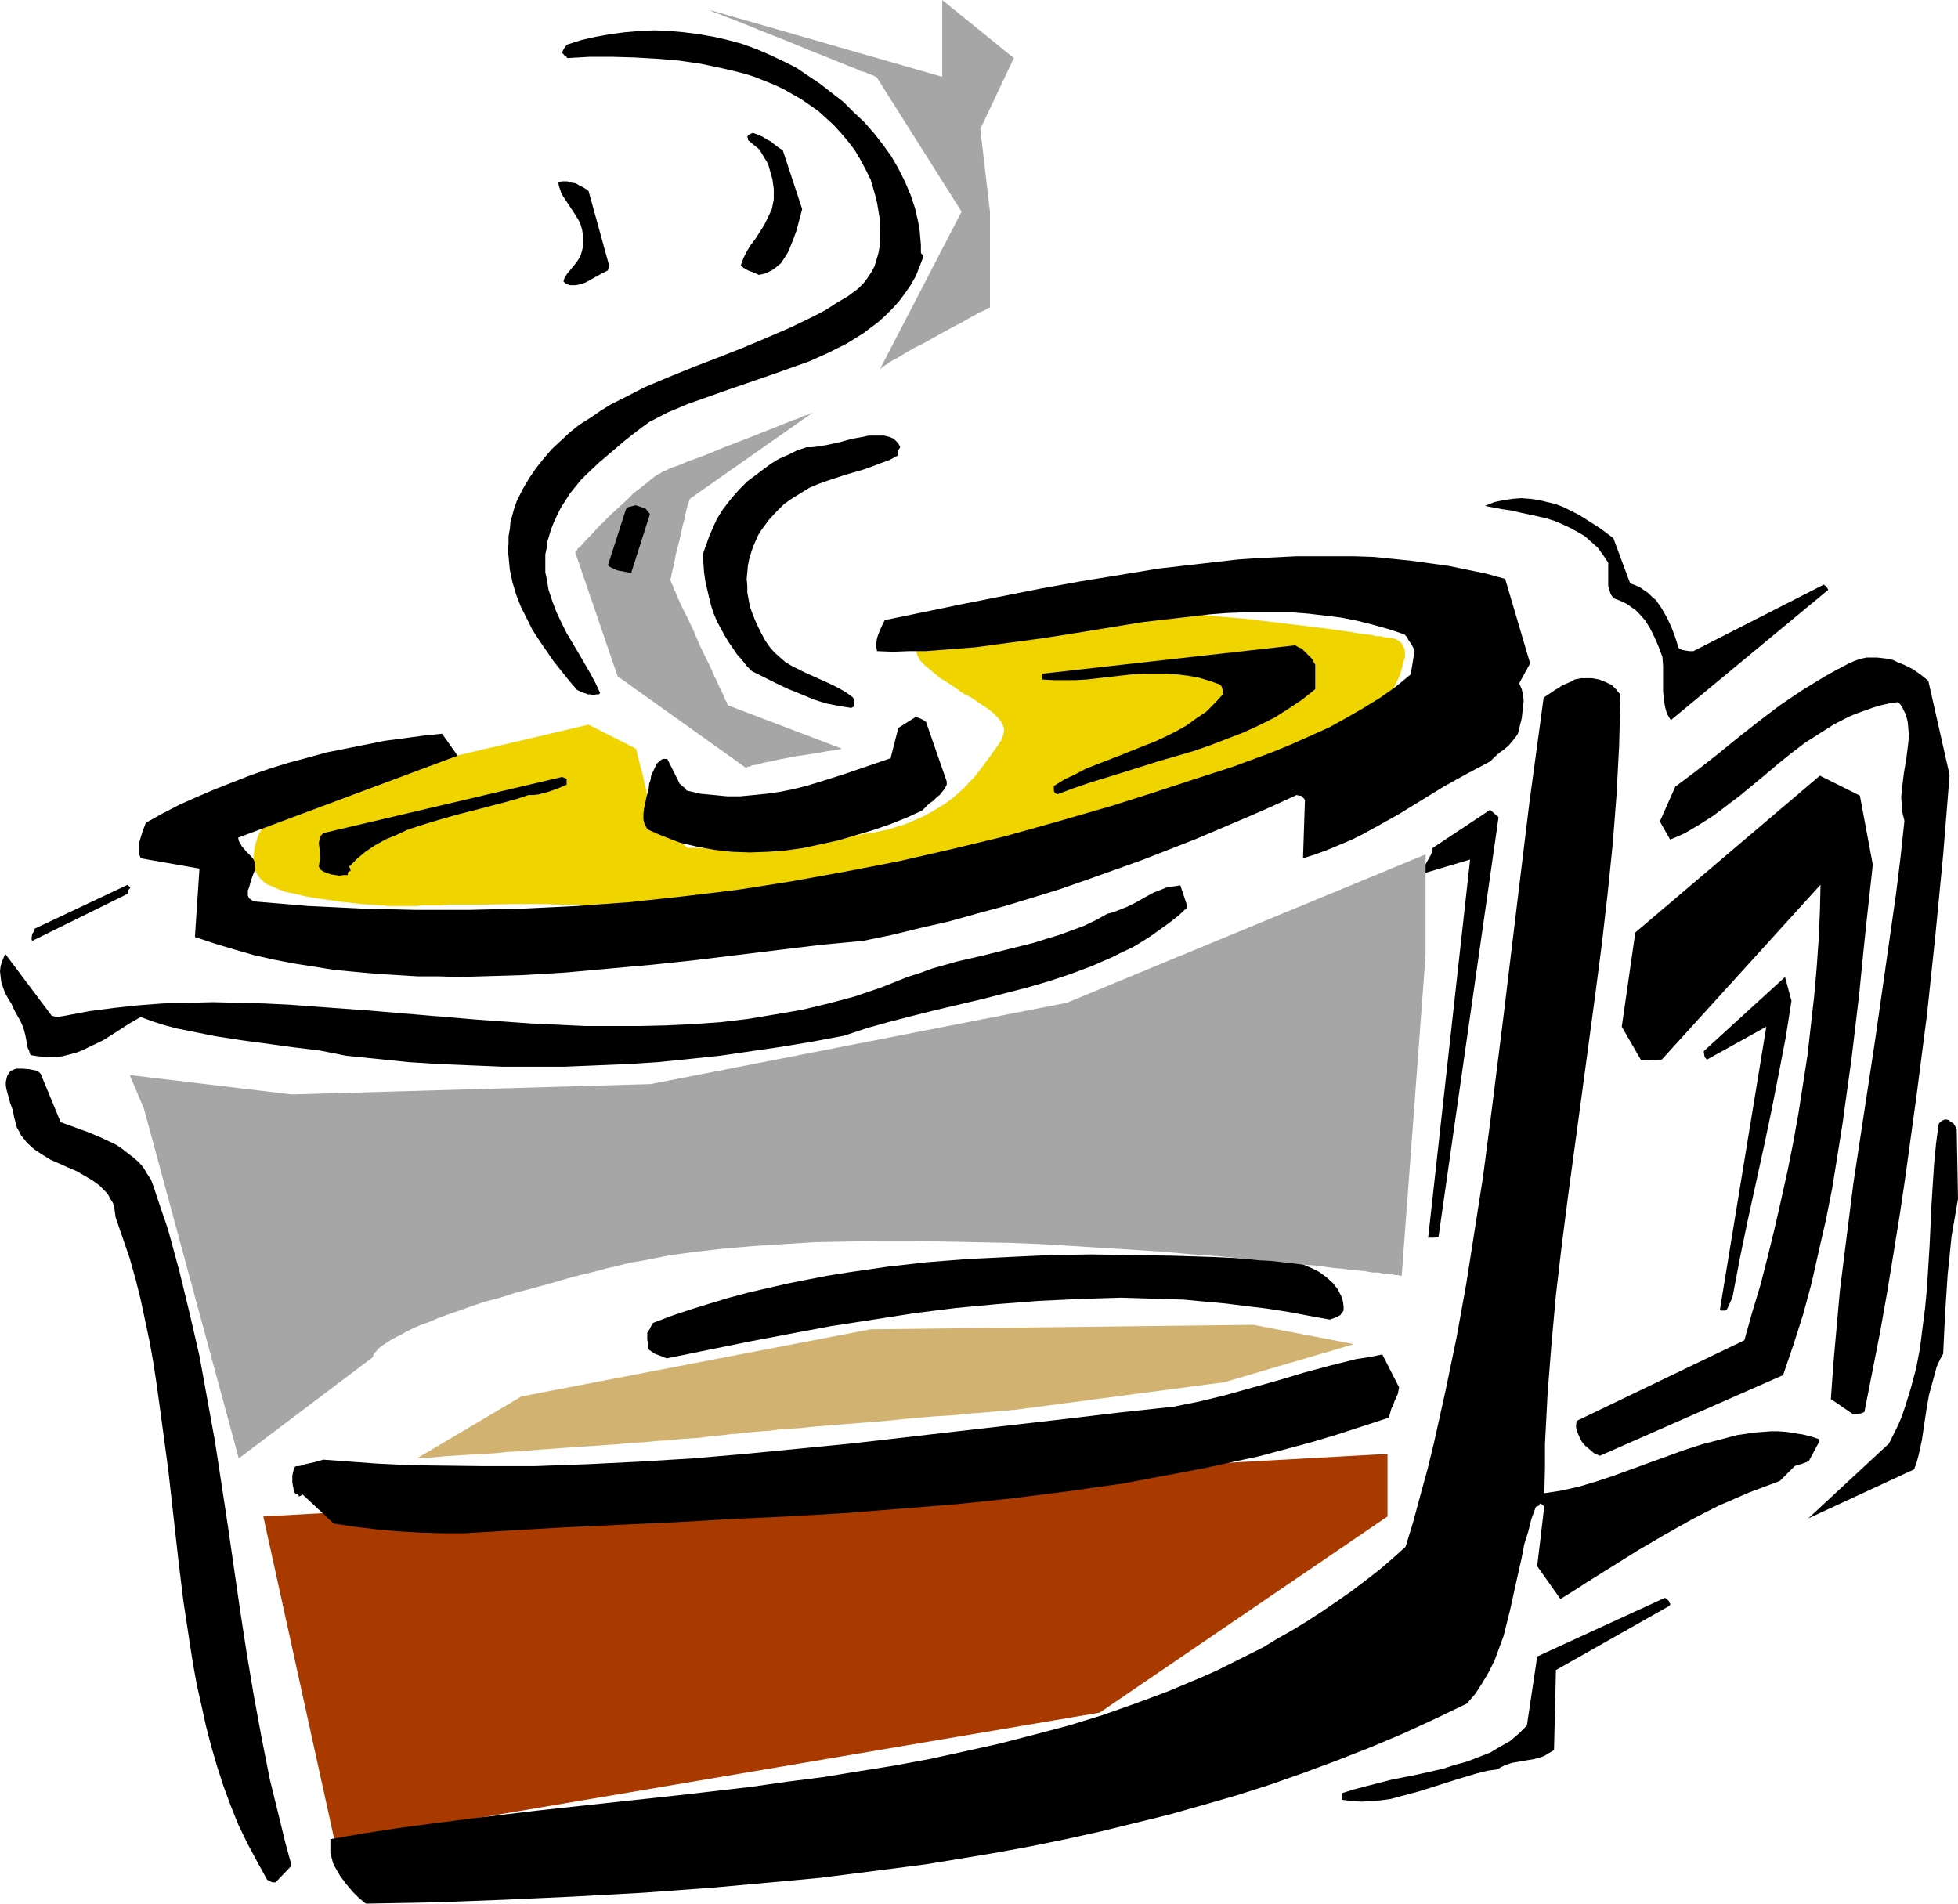
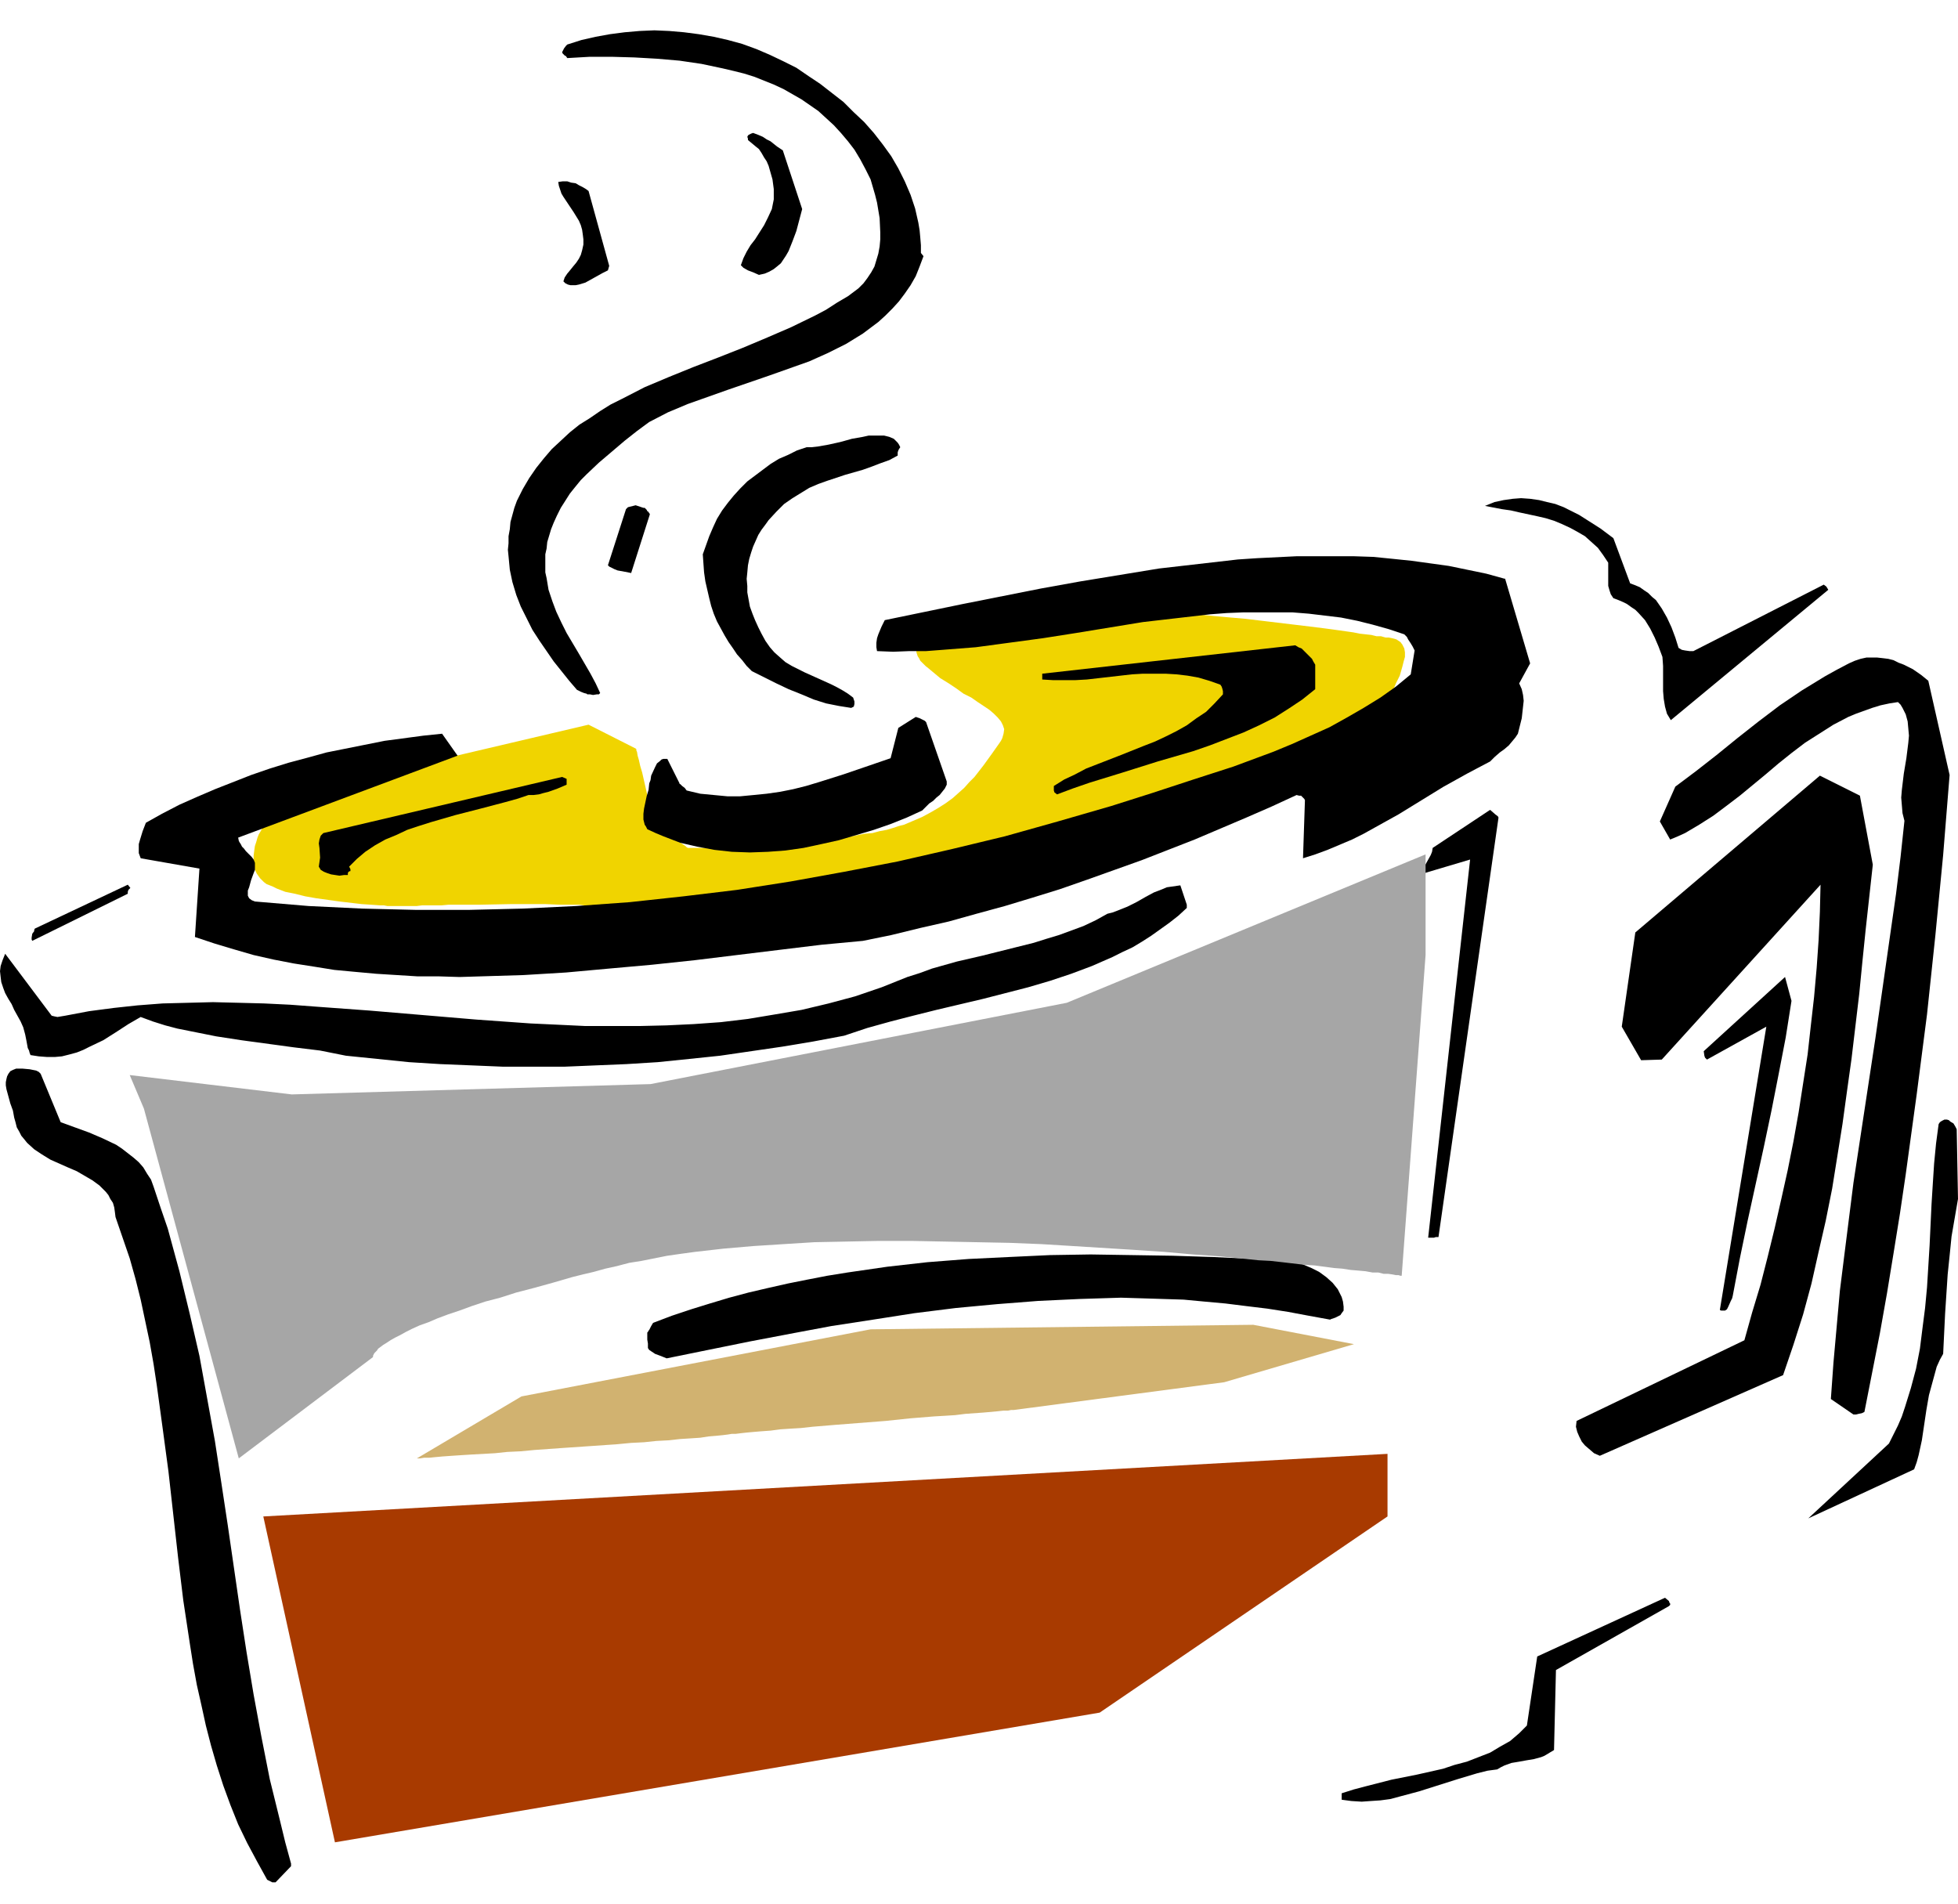
<svg xmlns="http://www.w3.org/2000/svg" xmlns:ns1="http://sodipodi.sourceforge.net/DTD/sodipodi-0.dtd" xmlns:ns2="http://www.inkscape.org/namespaces/inkscape" version="1.0" width="129.724mm" height="126.119mm" id="svg28" ns1:docname="Coffee Pot 21.wmf">
  <ns1:namedview id="namedview28" pagecolor="#ffffff" bordercolor="#000000" borderopacity="0.25" ns2:showpageshadow="2" ns2:pageopacity="0.0" ns2:pagecheckerboard="0" ns2:deskcolor="#d1d1d1" ns2:document-units="mm" />
  <defs id="defs1">
    <pattern id="WMFhbasepattern" patternUnits="userSpaceOnUse" width="6" height="6" x="0" y="0" />
  </defs>
-   <path style="fill:#a6a6a6;fill-opacity:1;fill-rule:evenodd;stroke:none" d="m 186.809,192.284 -32.158,-22.945 -10.666,-31.186 h 0.162 v -0.162 l 0.323,-0.162 0.162,-0.485 0.485,-0.323 0.485,-0.485 1.131,-1.293 1.293,-1.293 1.454,-1.616 1.778,-1.777 1.778,-1.777 3.878,-3.555 1.778,-1.777 1.939,-1.454 1.778,-1.454 1.616,-1.293 0.808,-0.485 0.646,-0.323 0.646,-0.485 0.646,-0.162 0.646,-0.323 0.646,-0.323 0.97,-0.323 0.97,-0.323 1.131,-0.485 1.131,-0.485 2.747,-0.97 2.909,-1.131 3.07,-1.293 6.302,-2.424 3.232,-1.293 2.909,-1.131 2.747,-1.131 1.293,-0.485 1.131,-0.485 1.131,-0.323 0.97,-0.485 0.808,-0.323 0.808,-0.162 0.485,-0.323 0.485,-0.162 h 0.323 v -0.162 l -30.866,21.652 v 0.162 l -0.162,0.162 v 0.162 l -0.162,0.485 -0.323,0.97 -0.323,1.293 -0.323,1.616 -0.485,1.777 -0.808,3.716 -0.97,3.716 -0.323,1.777 -0.323,1.454 -0.323,1.293 -0.162,0.97 -0.162,0.485 v 0.162 0.162 0.162 0 l 0.162,0.323 0.162,0.485 0.323,0.485 0.162,0.808 0.485,0.808 0.323,0.97 0.485,0.97 0.485,1.131 0.646,1.293 1.293,2.585 1.293,2.747 1.293,3.07 1.293,2.747 1.454,2.908 1.131,2.585 0.646,1.293 0.485,1.131 0.485,0.97 0.485,0.97 0.323,0.808 0.323,0.808 0.323,0.485 0.162,0.485 0.162,0.323 v 0 l 28.442,10.826 v 0 l -0.162,0.162 h -0.323 l -0.485,0.162 h -0.485 l -0.646,0.162 -1.454,0.162 -1.616,0.323 -1.939,0.323 -4.363,0.646 -4.202,0.808 -2.101,0.485 -1.778,0.323 -1.616,0.485 -1.293,0.162 -0.485,0.323 h -0.485 l -0.162,0.162 z" id="path1" />
  <path style="fill:#f0d400;fill-opacity:1;fill-rule:evenodd;stroke:none" d="m 147.379,181.458 -45.41,10.664 -35.875,14.381 v 0 l -0.162,0.485 -0.323,0.485 -0.323,0.646 -0.485,0.808 -0.323,0.808 -0.323,1.131 -0.323,0.969 -0.162,1.131 -0.162,1.293 v 1.131 l 0.162,1.131 0.162,1.293 0.485,0.97 0.808,1.131 0.97,0.97 0.646,0.485 0.808,0.323 0.808,0.323 0.97,0.485 2.101,0.808 2.424,0.485 2.586,0.646 2.747,0.485 5.818,0.808 2.747,0.323 2.747,0.323 2.424,0.162 2.262,0.162 h 0.97 l 0.808,0.162 h 0.808 0.646 1.131 2.586 0.97 1.293 l 1.293,-0.162 h 1.454 1.616 1.778 l 1.778,-0.162 h 3.717 4.04 l 8.242,-0.162 h 8.08 l 3.717,0.162 h 1.616 1.616 1.616 l 1.293,0.162 1.131,0.162 h 1.131 l 1.131,0.162 h 5.494 l 2.262,-0.162 h 2.586 l 2.747,-0.323 h 2.909 l 3.07,-0.323 3.232,-0.162 3.232,-0.162 3.394,-0.323 14.059,-1.293 6.949,-0.485 3.394,-0.323 3.232,-0.323 3.07,-0.323 2.909,-0.323 2.909,-0.162 2.586,-0.323 2.424,-0.323 2.101,-0.162 1.939,-0.162 1.616,-0.162 1.293,-0.162 0.808,-0.162 h 0.323 0.323 0.162 v 0 0 l 0.323,-0.162 h 0.323 l 0.323,-0.162 h 0.485 l 0.646,-0.162 0.808,-0.162 0.646,-0.162 0.97,-0.323 0.97,-0.162 2.262,-0.485 2.586,-0.485 2.747,-0.808 3.07,-0.646 3.394,-0.646 3.394,-0.808 3.717,-0.97 3.717,-0.808 3.878,-0.808 15.514,-3.555 3.878,-0.97 3.717,-0.808 3.717,-0.808 3.394,-0.808 3.394,-0.646 2.909,-0.808 2.909,-0.646 2.586,-0.646 2.262,-0.485 0.97,-0.162 0.808,-0.323 0.808,-0.162 0.808,-0.162 0.646,-0.162 h 0.485 l 0.323,-0.162 h 0.323 l 0.162,-0.162 h 0.162 l 35.875,-28.6 v -0.162 l 0.323,-0.323 0.323,-0.646 0.323,-0.808 0.485,-0.97 0.485,-0.97 0.646,-2.262 0.323,-1.293 0.323,-1.131 v -1.131 l -0.162,-0.97 -0.485,-0.97 -0.485,-0.646 -0.485,-0.323 -0.485,-0.323 -0.485,-0.162 -0.646,-0.162 -0.808,-0.162 h -0.808 l -1.131,-0.323 h -1.131 l -1.293,-0.323 -1.454,-0.162 -1.454,-0.162 -1.616,-0.323 -3.394,-0.485 -3.555,-0.485 -3.878,-0.485 -4.04,-0.485 -8.08,-0.97 -4.04,-0.485 -3.717,-0.323 -3.555,-0.323 -3.394,-0.323 -1.454,-0.162 h -1.454 -1.293 -1.131 -1.293 -1.293 -1.616 l -1.778,0.162 -1.939,0.162 -1.939,0.162 -2.262,0.162 -2.101,0.162 -4.686,0.485 -5.01,0.485 -10.019,1.293 -4.848,0.485 -4.525,0.485 -2.262,0.323 -1.939,0.162 -1.939,0.323 -1.939,0.162 -1.454,0.323 -1.454,0.162 -1.293,0.162 -1.131,0.162 h -0.808 l -0.646,0.162 h -0.485 -0.162 -0.485 -0.808 l -0.808,0.162 -1.939,0.323 -1.778,0.485 -0.808,0.646 -0.646,0.485 -0.323,0.646 v 0.323 0.485 l 0.162,0.485 0.162,0.485 0.323,0.485 0.323,0.646 0.646,0.646 0.646,0.646 0.808,0.646 0.97,0.808 1.939,1.616 2.101,1.293 1.939,1.293 1.778,1.293 1.939,0.969 1.616,1.131 1.454,0.969 1.454,0.97 1.131,0.97 0.97,0.97 0.808,0.97 0.485,0.97 0.323,0.97 -0.162,1.131 -0.323,1.131 -0.323,0.646 -0.323,0.485 -1.939,2.747 -2.101,2.909 -2.262,2.908 -1.293,1.293 -1.293,1.454 -1.454,1.293 -1.454,1.293 -1.778,1.293 -1.778,1.131 -1.939,1.131 -2.101,1.131 -2.262,0.969 -2.262,0.97 -1.293,0.323 -1.454,0.485 -1.616,0.485 -1.778,0.323 -1.778,0.485 -1.939,0.162 -4.202,0.808 -4.363,0.485 -4.525,0.485 -9.05,0.808 -4.363,0.323 -4.04,0.162 -1.939,0.162 h -1.778 l -1.778,0.162 -1.454,0.162 h -1.454 -1.293 -1.131 -2.747 -0.162 l -0.323,-0.162 -0.323,-0.323 -0.485,-0.323 -1.454,-0.97 -1.454,-0.97 -1.616,-1.131 -0.646,-0.485 -0.646,-0.485 -0.485,-0.485 -0.485,-0.162 -0.162,-0.323 h -0.162 v -0.162 0 l -0.162,-0.323 v -0.323 l -0.323,-0.97 -0.323,-1.131 -0.323,-1.454 -0.485,-1.616 -0.808,-3.555 -0.808,-3.555 -0.485,-1.616 -0.323,-1.454 -0.323,-1.131 -0.162,-0.97 -0.162,-0.323 v -0.323 l -0.162,-0.162 v 0 z" id="path2" />
  <path style="fill:#d1b270;fill-opacity:1;fill-rule:evenodd;stroke:none" d="m 130.573,349.666 87.425,-16.805 95.829,-1.131 25.21,4.848 -32.482,9.533 -52.682,6.948 h -0.162 -0.485 l -0.808,0.162 h -1.131 l -1.454,0.162 -1.778,0.162 -1.778,0.162 -2.262,0.162 -2.262,0.162 -2.586,0.323 -2.586,0.162 -2.747,0.162 -5.979,0.485 -6.141,0.646 -12.443,0.97 -5.818,0.485 -2.909,0.323 -2.747,0.162 -2.424,0.162 -2.424,0.323 -2.262,0.162 -1.939,0.162 -1.778,0.162 -1.454,0.162 -1.293,0.162 h -0.97 l -0.97,0.162 -1.293,0.162 -1.616,0.162 -1.939,0.162 -2.101,0.323 -2.424,0.162 -2.586,0.162 -2.909,0.323 -3.07,0.162 -3.07,0.323 -3.232,0.162 -3.394,0.323 -6.949,0.485 -7.11,0.485 -6.787,0.485 -3.394,0.323 -3.394,0.162 -3.07,0.323 -2.909,0.162 -2.909,0.162 -2.586,0.162 -2.424,0.162 -2.262,0.162 -1.778,0.162 -1.616,0.162 h -1.293 l -0.97,0.162 h -0.485 -0.162 -0.162 z" id="path3" />
  <path style="fill:#a83a00;fill-opacity:1;fill-rule:evenodd;stroke:none" d="m 65.933,379.72 17.938,81.599 191.496,-32.478 72.074,-49.121 v -15.674 z" id="path4" />
  <path style="fill:#000000;fill-opacity:1;fill-rule:evenodd;stroke:none" d="m 490.294,300.221 -0.323,-17.451 -0.162,-0.323 -0.162,-0.323 -0.485,-0.808 -0.808,-0.485 -0.323,-0.323 -0.485,-0.162 h -0.646 l -0.646,0.323 -0.485,0.323 -0.323,0.485 -0.646,4.848 -0.485,5.009 -0.323,5.009 -0.323,5.171 -0.485,10.341 -0.646,10.503 -0.485,5.171 -0.646,5.009 -0.646,5.171 -0.97,5.009 -1.293,4.848 -1.454,4.686 -0.808,2.424 -0.97,2.262 -1.131,2.262 -1.131,2.262 -20.2,18.744 26.502,-12.28 0.646,-1.777 0.485,-1.777 0.808,-3.716 1.131,-7.594 0.646,-3.716 0.97,-3.555 0.485,-1.777 0.485,-1.777 0.808,-1.777 0.808,-1.454 0.485,-10.018 0.646,-9.857 0.485,-4.686 0.485,-4.847 0.808,-4.686 z" id="path5" />
  <path style="fill:#000000;fill-opacity:1;fill-rule:evenodd;stroke:none" d="m 488.193,194.061 -5.333,-23.591 -1.778,-1.454 -2.101,-1.454 -2.262,-1.131 -1.293,-0.485 -1.293,-0.646 -1.293,-0.323 -1.293,-0.162 -1.454,-0.162 h -1.454 -1.293 l -1.454,0.323 -1.454,0.485 -1.454,0.646 -3.07,1.616 -2.909,1.616 -2.909,1.777 -2.909,1.777 -5.494,3.716 -5.333,4.04 -5.333,4.201 -5.171,4.201 -5.171,4.04 -5.171,3.878 -3.878,8.725 2.586,4.524 1.939,-0.808 1.778,-0.808 3.555,-2.101 3.555,-2.262 3.232,-2.424 3.394,-2.585 6.464,-5.332 3.232,-2.747 3.232,-2.585 3.394,-2.585 3.555,-2.262 3.555,-2.262 3.717,-1.939 1.939,-0.808 4.04,-1.454 2.101,-0.646 2.262,-0.485 2.101,-0.323 0.646,0.646 0.485,0.808 0.808,1.616 0.485,1.777 0.162,1.777 0.162,1.777 -0.162,1.777 -0.485,3.878 -0.323,1.939 -0.323,1.939 -0.485,4.04 -0.162,1.939 0.162,1.939 0.162,1.939 0.485,1.939 -0.97,9.049 -1.131,9.21 -2.586,18.097 -2.586,18.097 -2.747,18.097 -2.747,18.097 -2.262,17.936 -1.131,9.049 -0.808,9.049 -0.808,9.049 -0.646,9.049 5.656,3.878 h 0.646 l 0.646,-0.162 0.808,-0.162 0.646,-0.323 1.939,-9.857 1.939,-9.857 1.778,-10.018 1.616,-9.857 1.616,-10.018 1.454,-9.857 2.747,-20.036 2.586,-20.036 2.101,-19.875 1.939,-20.036 z" id="path6" />
  <path style="fill:#000000;fill-opacity:1;fill-rule:evenodd;stroke:none" d="m 468.963,216.521 -3.232,-17.289 -10.019,-5.009 -46.218,39.265 -3.394,23.591 4.848,8.402 5.171,-0.162 39.754,-43.789 -0.162,6.786 -0.323,7.11 -0.485,6.948 -0.646,7.271 -0.808,7.11 -0.808,7.271 -1.131,7.271 -1.131,7.271 -1.293,7.271 -1.454,7.271 -1.616,7.271 -1.616,7.11 -1.778,7.271 -1.778,6.948 -2.101,6.948 -1.939,6.948 -42.016,20.198 -0.162,1.454 0.323,1.293 0.485,1.131 0.646,1.293 0.808,0.97 1.131,0.97 1.131,0.97 1.454,0.646 45.894,-20.198 2.586,-7.594 2.424,-7.594 2.101,-7.756 1.778,-7.918 1.778,-7.756 1.616,-8.079 1.293,-8.079 1.293,-8.079 1.131,-8.241 1.131,-8.079 1.939,-16.32 0.808,-8.241 0.808,-7.918 z" id="path7" />
  <path style="fill:#000000;fill-opacity:1;fill-rule:evenodd;stroke:none" d="m 457.327,146.879 -0.646,-0.485 -32.643,16.643 h -0.97 l -1.131,-0.162 -0.808,-0.162 -0.808,-0.485 -0.808,-2.585 -0.97,-2.585 -1.131,-2.424 -1.293,-2.262 -1.454,-2.101 -0.97,-0.808 -0.97,-0.97 -0.97,-0.646 -1.131,-0.808 -1.131,-0.485 -1.293,-0.485 -4.202,-11.311 -3.232,-2.424 -3.555,-2.262 -1.778,-1.131 -1.939,-0.97 -1.939,-0.97 -2.101,-0.808 -2.101,-0.485 -1.939,-0.485 -2.262,-0.323 -2.262,-0.162 -2.101,0.162 -2.262,0.323 -2.262,0.485 -2.424,0.97 4.202,0.808 2.262,0.323 2.101,0.485 4.525,0.97 2.101,0.485 2.101,0.646 1.939,0.808 2.101,0.97 1.778,0.97 1.939,1.131 1.616,1.454 1.616,1.454 1.293,1.777 1.293,1.939 v 2.424 2.262 1.131 l 0.323,1.131 0.323,0.97 0.646,0.97 1.293,0.485 1.131,0.485 0.97,0.485 1.131,0.808 0.97,0.646 0.808,0.808 1.616,1.777 1.293,2.101 1.131,2.262 0.97,2.262 0.97,2.585 0.162,2.262 v 2.101 4.201 l 0.162,1.939 0.323,1.939 0.485,1.777 0.485,0.808 0.485,0.808 39.43,-32.64 z" id="path8" />
-   <path style="fill:#000000;fill-opacity:1;fill-rule:evenodd;stroke:none" d="m 455.388,360.33 -1.939,-0.646 -1.939,-0.485 -2.101,-0.323 -1.939,-0.323 -2.101,-0.162 h -1.939 l -2.101,0.162 -2.101,0.162 -2.101,0.323 -2.262,0.323 -4.202,1.131 -4.363,1.131 -4.525,1.454 -8.888,3.232 -8.888,3.232 -4.363,1.454 -4.363,1.293 -4.363,0.97 -2.101,0.323 -2.101,0.323 0.162,-6.14 v -6.14 l 0.323,-6.14 0.323,-6.302 0.97,-12.442 1.131,-12.442 1.454,-12.442 1.616,-12.603 3.394,-25.045 3.394,-25.207 1.616,-12.442 1.454,-12.603 1.293,-12.603 0.97,-12.442 0.646,-12.442 0.162,-6.302 0.162,-6.302 -0.485,-0.485 -0.485,-0.646 -1.131,-1.131 -1.616,-0.808 -1.616,-0.646 -1.778,-0.323 h -1.778 -0.97 l -0.808,0.162 -0.808,0.162 -0.808,0.485 -1.131,0.485 -1.131,0.485 -0.97,0.646 -0.808,0.485 -1.454,0.97 -1.454,0.969 -1.778,13.088 -1.778,13.088 -1.616,13.25 -3.232,26.661 -1.616,13.411 -3.394,26.984 -1.778,13.573 -2.101,13.411 -2.101,13.411 -2.424,13.411 -2.747,13.25 -2.909,13.088 -1.616,6.625 -1.778,6.463 -1.778,6.625 -1.939,6.302 -3.232,2.909 -3.394,2.909 -3.555,2.747 -3.394,2.585 -3.717,2.585 -3.555,2.424 -3.717,2.424 -3.717,2.262 -3.717,2.101 -3.717,2.262 -3.878,1.939 -3.878,1.939 -3.878,1.939 -4.04,1.777 -8.08,3.393 -8.242,3.07 -8.242,2.909 -8.403,2.585 -8.565,2.262 -8.726,2.262 -8.726,1.939 -8.888,1.939 -8.726,1.616 -9.05,1.454 -8.888,1.454 -8.888,1.131 -9.05,1.293 -18.099,2.101 -17.938,1.939 -17.776,1.939 -17.453,2.101 -8.726,1.131 -8.565,1.131 -8.403,1.293 -8.403,1.454 v 1.131 1.293 1.131 l 0.323,1.131 0.323,1.293 0.485,0.969 1.293,2.262 1.454,1.939 1.616,1.939 1.616,1.616 1.778,1.454 17.13,-0.323 17.291,-0.646 17.614,-0.808 17.614,-0.97 17.614,-1.293 17.776,-1.616 8.726,-0.808 8.888,-1.131 8.888,-1.131 8.726,-1.131 8.888,-1.454 8.726,-1.454 8.726,-1.616 8.726,-1.777 8.726,-1.939 8.565,-2.101 8.565,-2.101 8.565,-2.424 8.403,-2.424 8.565,-2.747 8.242,-2.909 8.242,-3.07 8.242,-3.232 8.08,-3.393 8.08,-3.716 8.08,-3.878 2.101,-2.424 1.778,-2.747 1.616,-2.747 1.454,-2.908 1.131,-3.07 1.131,-3.07 0.808,-3.232 0.808,-3.232 1.454,-6.625 1.454,-6.463 0.646,-3.393 0.97,-3.07 0.808,-3.232 1.131,-3.07 0.485,-0.162 0.323,-0.162 0.162,-0.485 v 0 h 0.162 l 0.323,0.162 0.323,0.323 0.323,0.162 -1.778,15.027 5.818,8.241 3.394,-2.101 3.232,-2.101 6.464,-4.04 6.464,-4.04 6.626,-3.878 6.626,-3.716 3.394,-1.777 3.555,-1.777 3.717,-1.616 3.717,-1.616 3.878,-1.454 3.878,-1.454 3.717,-3.716 0.808,-0.323 0.808,-0.162 0.808,-0.323 0.485,-0.162 0.646,-0.323 2.424,-4.524 z" id="path9" />
  <path style="fill:#000000;fill-opacity:1;fill-rule:evenodd;stroke:none" d="m 448.601,250.615 -1.616,-5.979 -20.362,18.582 0.162,1.131 0.162,0.485 0.485,0.485 14.867,-8.241 -11.635,70.935 0.323,0.162 h 0.323 0.646 l 0.485,-0.323 0.323,-0.646 0.646,-1.454 0.323,-0.646 0.162,-0.646 1.778,-9.372 1.939,-9.372 4.04,-18.42 1.939,-9.21 1.778,-9.049 1.778,-9.21 z" id="path10" />
  <path style="fill:#000000;fill-opacity:1;fill-rule:evenodd;stroke:none" d="m 417.897,400.888 -0.97,-0.808 -31.997,14.704 -2.586,17.289 -1.939,1.939 -2.262,1.939 -2.586,1.454 -2.424,1.454 -2.909,1.131 -2.909,1.131 -3.07,0.808 -2.909,0.97 -6.464,1.454 -3.232,0.646 -3.232,0.646 -6.302,1.616 -3.07,0.808 -3.07,0.97 v 1.616 l 2.424,0.323 2.586,0.162 2.262,-0.162 2.424,-0.162 2.424,-0.323 2.424,-0.646 4.848,-1.293 9.696,-3.07 4.848,-1.454 2.586,-0.646 2.424,-0.323 0.808,-0.485 0.97,-0.485 1.778,-0.646 1.939,-0.323 1.778,-0.323 1.939,-0.323 1.778,-0.485 0.808,-0.323 0.808,-0.485 0.808,-0.485 0.808,-0.485 0.485,-20.036 28.28,-15.997 0.162,-0.162 0.162,-0.162 v -0.162 -0.162 l -0.162,-0.162 z" id="path11" />
  <path style="fill:#000000;fill-opacity:1;fill-rule:evenodd;stroke:none" d="m 383.153,166.107 -6.302,-21.329 v 0.162 l -4.686,-1.293 -4.686,-0.97 -4.686,-0.969 -4.686,-0.646 -4.686,-0.646 -4.686,-0.485 -4.848,-0.485 -4.848,-0.162 h -4.848 -4.848 -4.686 l -9.858,0.485 -4.848,0.323 -9.858,1.131 -9.858,1.131 -9.858,1.616 -9.858,1.616 -9.858,1.777 -19.554,3.878 -19.554,4.04 -0.323,0.646 -0.485,0.97 -0.808,1.939 -0.323,0.97 -0.162,1.131 v 1.131 l 0.162,0.97 4.04,0.162 4.04,-0.162 h 4.202 l 4.202,-0.323 8.242,-0.646 8.403,-1.131 8.403,-1.131 8.242,-1.293 16.806,-2.747 8.403,-0.969 8.403,-0.97 4.202,-0.323 4.04,-0.162 h 4.202 4.04 4.202 l 4.04,0.323 4.04,0.485 4.04,0.485 4.04,0.808 3.878,0.97 4.04,1.131 3.878,1.293 0.646,0.646 0.323,0.646 0.646,0.97 0.485,0.808 0.485,0.97 -0.97,5.979 -3.717,3.07 -3.878,2.747 -4.202,2.585 -4.202,2.424 -4.363,2.424 -4.686,2.101 -4.686,2.101 -4.686,1.939 -10.019,3.716 -10.019,3.232 -10.342,3.393 -10.181,3.232 -13.413,3.878 -13.251,3.716 -13.413,3.232 -13.413,3.07 -13.413,2.585 -13.413,2.424 -13.413,2.101 -13.413,1.616 -13.413,1.454 -13.413,0.97 -13.413,0.646 -13.413,0.323 h -13.413 l -13.413,-0.323 -13.413,-0.646 -13.413,-1.131 -0.808,-0.323 -0.646,-0.485 -0.323,-0.646 v -0.646 -0.646 l 0.323,-0.808 0.485,-1.777 0.646,-1.777 0.323,-0.808 v -0.97 -0.808 l -0.323,-0.808 -0.485,-0.646 -0.646,-0.646 -0.808,-0.808 -0.485,-0.646 -0.485,-0.485 -0.323,-0.646 -0.323,-0.485 -0.162,-0.323 -0.162,-0.808 54.944,-20.521 -3.878,-5.494 -4.686,0.485 -4.848,0.646 -4.848,0.646 -4.848,0.97 -4.848,0.97 -4.848,0.97 -4.686,1.293 -4.848,1.293 -4.686,1.454 -4.686,1.616 -4.525,1.777 -4.525,1.777 -4.525,1.939 -4.363,1.939 -4.363,2.262 -4.04,2.262 -0.808,2.101 -0.646,2.101 -0.323,1.131 v 1.131 1.131 l 0.485,1.293 14.706,2.585 -1.131,17.128 4.848,1.616 4.848,1.454 5.01,1.454 5.01,1.131 5.01,0.97 5.171,0.808 5.01,0.808 5.171,0.485 5.333,0.485 5.171,0.323 5.171,0.323 h 5.333 l 5.171,0.162 5.333,-0.162 10.666,-0.323 10.666,-0.646 10.666,-0.97 10.827,-0.97 10.666,-1.131 21.17,-2.585 10.666,-1.293 10.342,-0.97 7.11,-1.454 7.272,-1.777 7.11,-1.616 6.949,-1.939 7.11,-1.939 6.949,-2.101 6.787,-2.101 6.949,-2.424 6.787,-2.424 6.787,-2.424 6.626,-2.585 6.626,-2.585 6.464,-2.747 6.464,-2.747 6.302,-2.747 6.302,-2.909 0.646,0.162 h 0.485 l 0.485,0.485 0.323,0.323 0.162,0.323 -0.485,14.542 3.07,-0.97 3.07,-1.131 3.07,-1.293 3.07,-1.293 2.909,-1.454 2.909,-1.616 5.818,-3.232 11.312,-6.948 5.818,-3.232 2.747,-1.454 3.07,-1.616 1.131,-1.131 1.293,-1.131 1.131,-0.808 1.131,-0.97 0.808,-0.97 0.808,-0.969 0.646,-0.97 0.323,-1.293 0.646,-2.585 0.323,-2.908 0.162,-1.454 -0.162,-1.454 -0.323,-1.454 -0.646,-1.454 z" id="path12" />
  <path style="fill:#000000;fill-opacity:1;fill-rule:evenodd;stroke:none" d="m 375.235,204.726 -0.162,-0.323 -0.646,-0.485 -1.293,-1.131 -14.382,9.533 -0.162,0.97 -0.323,0.808 -0.808,1.454 -0.808,1.454 -0.323,0.808 -0.162,0.97 11.958,-3.555 -10.504,94.688 h 0.808 0.646 l 0.485,-0.162 h 0.646 z" id="path13" />
-   <path style="fill:#000000;fill-opacity:1;fill-rule:evenodd;stroke:none" d="m 350.348,347.404 -4.202,-8.241 -3.232,0.646 -3.232,0.485 -6.464,1.616 -6.626,1.777 -6.464,1.939 -13.251,3.716 -6.626,1.616 -6.464,1.293 -13.574,1.454 -13.574,1.616 -26.826,3.07 -26.664,3.07 -13.251,1.293 -13.251,1.293 -13.09,1.131 -13.251,0.808 -13.09,0.646 -13.251,0.485 h -13.251 l -13.251,-0.162 -6.626,-0.162 -6.626,-0.323 -6.626,-0.485 -6.626,-0.485 -2.262,0.646 -2.262,0.485 -0.808,0.323 -0.808,0.162 h -0.646 l -0.323,0.162 -0.323,0.808 -0.162,0.646 -0.162,0.808 v 0.808 0.808 l 0.162,0.969 0.162,0.808 0.323,0.97 0.485,0.162 0.323,0.162 0.162,0.323 v 0.162 0 l 0.485,-0.162 0.162,-0.162 0.323,-0.162 7.757,7.271 5.333,0.808 5.333,0.646 5.494,0.485 5.494,0.323 5.656,0.162 h 5.494 l 5.494,-0.323 5.333,-0.323 13.898,-0.808 13.898,-0.646 14.059,-0.646 14.059,-0.808 14.059,-0.646 14.059,-0.808 14.221,-1.131 14.059,-1.131 13.898,-1.454 14.059,-1.777 6.787,-0.97 6.949,-0.97 6.787,-1.293 6.949,-1.293 6.787,-1.293 6.626,-1.454 6.787,-1.454 6.626,-1.777 6.626,-1.777 6.464,-1.939 6.464,-2.101 6.464,-2.101 0.646,-2.262 0.485,-0.969 0.323,-0.97 0.808,-1.777 0.162,-0.808 z" id="path14" />
  <path style="fill:#000000;fill-opacity:1;fill-rule:evenodd;stroke:none" d="m 336.451,327.206 -0.162,-1.293 -0.323,-1.131 -0.485,-0.97 -0.485,-0.97 -0.646,-0.808 -0.646,-0.808 -1.616,-1.454 -1.778,-1.293 -1.939,-0.97 -4.202,-1.777 -10.181,-0.485 -10.181,-0.485 -10.181,-0.323 -10.181,-0.162 -10.342,-0.162 -10.181,0.162 -10.342,0.485 -10.019,0.485 -10.342,0.808 -10.019,1.131 -10.019,1.454 -5.01,0.808 -5.01,0.97 -4.848,0.97 -5.01,1.131 -4.848,1.131 -4.848,1.293 -4.848,1.454 -4.686,1.454 -4.848,1.616 -4.686,1.777 -0.485,0.808 -0.485,0.97 -0.162,0.162 -0.162,0.323 -0.162,0.162 v 0.162 1.616 l 0.162,0.97 v 1.131 l 0.323,0.485 0.485,0.323 0.97,0.646 1.293,0.485 1.616,0.646 20.685,-4.201 10.181,-1.939 10.342,-1.939 10.504,-1.616 10.342,-1.616 10.342,-1.293 10.342,-0.97 10.342,-0.808 10.342,-0.485 10.342,-0.323 5.333,0.162 5.171,0.162 5.171,0.162 5.171,0.485 5.333,0.485 5.171,0.646 5.333,0.646 5.171,0.808 5.171,0.97 5.333,0.97 0.323,-0.162 0.485,-0.162 0.485,-0.162 0.646,-0.323 0.646,-0.323 0.323,-0.485 0.485,-0.646 z" id="path15" />
  <path style="fill:#000000;fill-opacity:1;fill-rule:evenodd;stroke:none" d="m 329.34,171.44 v -5.009 l -0.485,-0.808 -0.323,-0.646 -0.646,-0.646 -0.646,-0.646 -1.293,-1.293 -0.808,-0.323 -0.808,-0.485 -63.347,7.11 v 1.454 l 2.747,0.162 h 2.747 2.747 l 2.909,-0.162 5.656,-0.646 5.656,-0.646 2.747,-0.162 h 2.747 2.909 l 2.747,0.162 2.747,0.323 2.747,0.485 2.747,0.808 2.747,0.97 0.323,0.485 0.162,0.485 0.162,0.646 v 0.808 l -2.101,2.262 -2.101,2.101 -2.424,1.616 -2.424,1.777 -2.586,1.454 -2.586,1.293 -2.747,1.293 -2.909,1.131 -5.656,2.262 -5.818,2.262 -2.909,1.131 -2.747,1.454 -2.747,1.293 -2.586,1.616 v 1.131 l 0.162,0.485 0.646,0.485 3.878,-1.454 4.202,-1.454 4.202,-1.293 4.202,-1.293 8.726,-2.747 8.888,-2.585 4.202,-1.454 4.202,-1.616 4.202,-1.616 3.878,-1.777 3.878,-1.939 3.555,-2.262 3.394,-2.262 3.232,-2.585 z" id="path16" />
  <path style="fill:#000000;fill-opacity:1;fill-rule:evenodd;stroke:none" d="m 297.182,226.539 -1.616,-4.847 -1.131,0.162 -1.131,0.162 -1.131,0.162 -1.131,0.485 -2.101,0.808 -2.101,1.131 -2.262,1.293 -2.262,1.131 -2.424,0.97 -1.293,0.485 -1.293,0.323 -2.909,1.616 -3.07,1.454 -3.07,1.131 -3.07,1.131 -3.232,0.97 -3.07,0.97 -6.464,1.616 -6.464,1.616 -6.302,1.454 -6.302,1.777 -3.07,1.131 -3.07,0.97 -3.232,1.293 -3.232,1.293 -6.626,2.262 -6.626,1.777 -6.787,1.616 -6.626,1.131 -6.787,1.131 -6.787,0.808 -6.787,0.485 -6.787,0.323 -6.787,0.162 h -6.787 -6.787 l -6.787,-0.323 -6.949,-0.323 -13.574,-0.97 -13.413,-1.131 -13.413,-1.131 -13.251,-0.97 -6.464,-0.485 -6.626,-0.323 -6.302,-0.162 -6.464,-0.162 -6.302,0.162 -6.302,0.162 -6.302,0.485 -5.979,0.646 -6.141,0.808 -5.979,1.131 -0.97,0.162 -0.97,0.162 -0.808,-0.162 -0.646,-0.162 L 1.293,238.82 0.646,240.436 0.162,241.89 0,243.183 l 0.162,1.454 0.162,1.293 0.485,1.454 0.485,1.293 0.808,1.454 0.808,1.293 0.646,1.454 1.616,2.908 0.646,1.454 0.485,1.777 0.323,1.616 0.323,1.777 0.323,0.646 0.162,0.646 0.162,0.323 v 0.162 l 2.101,0.323 2.101,0.162 h 1.939 l 1.778,-0.162 1.939,-0.485 1.778,-0.485 1.616,-0.646 1.616,-0.808 3.394,-1.616 3.07,-1.939 3.232,-2.101 3.07,-1.777 3.07,1.131 3.07,0.97 3.07,0.808 3.232,0.646 6.464,1.293 6.302,0.97 13.09,1.777 6.626,0.808 6.464,1.293 7.918,0.808 7.918,0.808 7.757,0.485 7.918,0.323 7.757,0.323 h 7.757 7.757 l 7.757,-0.323 7.757,-0.323 7.757,-0.485 7.918,-0.808 7.757,-0.808 7.757,-1.131 7.757,-1.131 7.757,-1.293 7.757,-1.454 5.818,-1.939 5.818,-1.616 5.656,-1.454 5.818,-1.454 11.635,-2.747 5.656,-1.454 5.656,-1.454 5.494,-1.616 5.333,-1.777 5.171,-1.939 5.171,-2.262 2.586,-1.293 2.424,-1.131 2.424,-1.454 2.262,-1.454 2.262,-1.616 2.262,-1.616 2.262,-1.777 2.101,-1.939 z" id="path17" />
  <path style="fill:#000000;fill-opacity:1;fill-rule:evenodd;stroke:none" d="m 237.067,195.677 -5.171,-14.866 -0.323,-0.323 -0.646,-0.323 -0.646,-0.323 -0.97,-0.323 -4.363,2.747 -1.939,7.594 -5.656,1.939 -6.141,2.101 -6.141,1.939 -3.232,0.97 -3.232,0.808 -3.232,0.646 -3.394,0.485 -3.232,0.323 -3.394,0.323 h -3.232 l -3.394,-0.323 -3.394,-0.323 -3.394,-0.808 -0.485,-0.646 -0.646,-0.485 -0.485,-0.485 h -0.162 v -0.162 l -3.07,-6.14 h -0.485 -0.485 l -0.485,0.162 -0.323,0.323 -0.808,0.646 -0.485,0.97 -0.97,2.101 -0.162,1.131 -0.323,0.808 -0.162,1.616 -0.485,1.616 -0.646,3.07 -0.162,1.293 v 1.454 l 0.162,0.646 0.162,0.646 0.323,0.485 0.323,0.646 2.101,0.97 1.939,0.808 2.101,0.808 2.101,0.808 4.202,0.97 4.363,0.808 4.363,0.485 4.525,0.162 4.525,-0.162 4.363,-0.323 4.525,-0.646 4.525,-0.97 4.363,-0.969 4.363,-1.293 4.363,-1.293 4.202,-1.454 4.04,-1.616 3.878,-1.777 1.778,-1.777 0.97,-0.646 0.808,-0.808 0.808,-0.646 0.646,-0.808 0.646,-0.808 0.485,-0.97 z" id="path18" />
  <path style="fill:#000000;fill-opacity:1;fill-rule:evenodd;stroke:none" d="m 230.603,63.341 v -1.939 l -0.162,-1.939 -0.162,-1.777 -0.323,-1.939 -0.808,-3.555 -1.131,-3.393 -1.454,-3.393 -1.616,-3.232 -1.778,-3.07 -2.101,-2.908 -2.262,-2.908 -2.424,-2.747 -2.586,-2.424 -2.586,-2.585 -2.909,-2.262 -2.909,-2.262 -2.909,-1.939 -3.07,-2.101 -3.232,-1.616 -3.394,-1.616 -3.394,-1.454 -3.555,-1.293 -3.555,-0.969 -3.555,-0.808 -3.717,-0.646 -3.717,-0.485 -3.717,-0.323 -3.717,-0.162 -3.717,0.162 -3.717,0.323 -3.717,0.485 -3.555,0.646 -3.555,0.808 -3.555,1.131 -0.162,0.162 -0.162,0.162 -0.485,0.646 -0.485,0.969 0.162,0.323 0.162,0.162 0.162,0.162 v 0 l 0.162,0.162 0.323,0.162 0.323,0.485 5.656,-0.323 h 5.494 l 5.656,0.162 5.656,0.323 5.656,0.485 5.494,0.808 5.333,1.131 2.747,0.646 2.586,0.646 2.586,0.808 2.424,0.969 2.424,0.969 2.424,1.131 2.262,1.293 2.262,1.293 2.101,1.454 2.101,1.454 1.939,1.777 1.939,1.777 1.778,1.939 1.778,2.101 1.616,2.101 1.454,2.424 1.293,2.424 1.293,2.585 1.131,3.878 0.485,1.939 0.323,1.939 0.323,1.939 0.162,3.555 v 1.777 l -0.162,1.777 -0.323,1.777 -0.485,1.616 -0.485,1.616 -0.808,1.454 -0.97,1.454 -0.97,1.293 -1.293,1.293 -2.586,1.939 -2.747,1.616 -2.747,1.777 -2.747,1.454 -5.979,2.908 -5.979,2.585 -6.141,2.585 -6.141,2.424 -6.302,2.424 -5.979,2.424 -6.141,2.585 -5.656,2.908 -2.909,1.454 -2.586,1.616 -2.586,1.777 -2.586,1.616 -2.424,1.939 -2.262,2.101 -2.262,2.101 -1.939,2.262 -1.939,2.424 -1.778,2.585 -1.616,2.747 -1.454,2.908 -0.646,1.777 -0.485,1.777 -0.485,1.777 -0.162,1.777 -0.323,1.777 v 1.777 l -0.162,1.616 0.162,1.616 0.323,3.393 0.646,3.07 0.97,3.232 1.131,2.909 1.454,2.909 1.454,2.908 1.778,2.747 1.778,2.585 1.778,2.585 1.939,2.424 1.939,2.424 1.939,2.262 0.97,0.485 0.808,0.323 0.646,0.162 0.162,0.162 v 0 h 0.646 l 0.808,0.162 0.97,-0.162 h 0.485 l 0.323,-0.323 -1.131,-2.424 -1.293,-2.424 -2.909,-5.009 -3.07,-5.171 -1.293,-2.585 -1.293,-2.747 -0.97,-2.585 -0.97,-2.909 -0.485,-2.909 -0.323,-1.454 v -1.454 -1.454 -1.616 l 0.323,-1.454 0.162,-1.616 0.485,-1.616 0.485,-1.616 0.646,-1.616 0.808,-1.777 0.97,-1.939 1.131,-1.777 1.131,-1.777 1.293,-1.616 1.454,-1.777 1.454,-1.454 3.07,-2.909 3.232,-2.747 3.232,-2.747 3.07,-2.424 3.07,-2.262 4.686,-2.424 5.01,-2.101 5.01,-1.777 5.01,-1.777 5.171,-1.777 5.171,-1.777 5.01,-1.777 5.01,-1.777 4.686,-2.101 2.262,-1.131 2.262,-1.131 2.101,-1.293 2.101,-1.293 1.939,-1.454 1.939,-1.454 1.778,-1.616 1.778,-1.777 1.616,-1.777 1.454,-1.939 1.454,-2.101 1.293,-2.262 0.97,-2.424 0.97,-2.585 z" id="path19" />
  <path style="fill:#000000;fill-opacity:1;fill-rule:evenodd;stroke:none" d="m 225.432,111.977 -0.323,-0.646 -0.323,-0.485 -0.485,-0.485 -0.485,-0.485 -1.131,-0.485 -1.293,-0.323 h -1.293 -1.293 -1.293 l -1.454,0.323 -2.747,0.485 -2.909,0.808 -2.909,0.646 -2.747,0.485 -1.454,0.162 h -1.293 l -2.424,0.808 -2.262,1.131 -2.262,0.97 -2.101,1.293 -1.939,1.454 -1.939,1.454 -1.939,1.454 -1.778,1.777 -1.616,1.777 -1.454,1.777 -1.454,1.939 -1.293,2.101 -0.97,2.101 -0.97,2.262 -0.808,2.262 -0.808,2.262 0.162,2.262 0.162,2.262 0.323,2.262 0.485,2.101 0.485,2.101 0.485,1.939 0.646,1.939 0.808,1.939 0.97,1.777 0.97,1.777 0.97,1.616 1.131,1.616 0.97,1.454 1.293,1.454 1.131,1.454 1.293,1.293 6.141,3.07 3.07,1.454 3.232,1.293 3.07,1.293 3.07,0.97 3.232,0.646 3.07,0.485 0.646,-0.323 0.162,-0.646 v -0.646 l -0.323,-0.97 -1.293,-0.969 -1.293,-0.808 -1.454,-0.808 -1.616,-0.808 -3.232,-1.454 -3.232,-1.454 -1.616,-0.808 -1.616,-0.808 -1.616,-0.97 -1.293,-1.131 -1.454,-1.293 -1.131,-1.293 -1.131,-1.616 -0.97,-1.777 -0.808,-1.616 -0.808,-1.777 -0.646,-1.616 -0.646,-1.777 -0.323,-1.777 -0.323,-1.777 v -1.616 l -0.162,-1.777 0.162,-1.616 0.162,-1.777 0.323,-1.616 0.485,-1.616 0.485,-1.454 0.646,-1.454 0.646,-1.454 0.808,-1.293 0.97,-1.293 0.808,-1.131 1.939,-2.101 1.939,-1.939 2.101,-1.454 2.101,-1.293 2.101,-1.293 2.262,-0.97 2.262,-0.808 4.363,-1.454 4.525,-1.293 2.262,-0.808 2.101,-0.808 2.262,-0.808 2.101,-1.131 v -0.808 l 0.162,-0.485 0.162,-0.323 z" id="path20" />
  <path style="fill:#000000;fill-opacity:1;fill-rule:evenodd;stroke:none" d="m 200.869,52.353 -4.848,-14.704 -1.454,-0.969 -0.808,-0.646 -0.808,-0.646 -0.97,-0.485 -0.97,-0.646 -1.131,-0.485 -1.293,-0.485 -0.485,0.162 -0.646,0.323 -0.162,0.162 -0.162,0.323 0.162,0.485 v 0.323 l 0.97,0.808 0.97,0.808 0.808,0.646 0.646,0.969 0.646,1.131 0.646,0.969 0.485,1.131 0.323,1.131 0.646,2.262 0.323,2.424 v 2.585 l -0.485,2.424 -0.97,2.101 -0.97,1.939 -1.131,1.777 -1.131,1.777 -1.131,1.454 -0.97,1.616 -0.808,1.616 -0.646,1.777 0.323,0.323 0.323,0.323 1.131,0.646 1.293,0.485 1.454,0.646 1.454,-0.323 1.131,-0.485 1.131,-0.646 0.808,-0.646 0.97,-0.808 0.646,-0.969 0.646,-0.969 0.646,-1.131 0.97,-2.424 0.97,-2.585 z" id="path21" />
  <path style="fill:#000000;fill-opacity:1;fill-rule:evenodd;stroke:none" d="m 162.731,128.782 -0.162,-0.323 -0.162,-0.162 v -0.162 h -0.162 l -0.162,-0.162 -0.162,-0.323 -0.485,-0.485 h -0.162 -0.162 l -0.485,-0.162 -1.454,-0.485 -0.646,0.162 -0.646,0.162 -0.646,0.162 -0.485,0.485 -4.525,14.058 0.323,0.323 0.646,0.323 0.646,0.323 0.808,0.323 1.778,0.323 1.616,0.323 z" id="path22" />
  <path style="fill:#000000;fill-opacity:1;fill-rule:evenodd;stroke:none" d="m 152.55,66.572 -5.171,-18.744 -0.646,-0.485 -0.808,-0.485 -0.97,-0.485 -0.808,-0.485 -1.131,-0.162 -0.97,-0.323 h -1.131 l -1.131,0.162 0.162,0.969 0.323,0.969 0.323,0.969 0.485,0.808 0.646,0.969 0.646,0.969 1.293,1.939 1.293,2.101 0.485,1.131 0.323,1.131 0.162,1.131 0.162,1.293 v 1.293 l -0.323,1.454 -0.323,1.131 -0.485,0.969 -0.646,0.969 -0.808,0.969 -0.646,0.808 -0.808,0.969 -0.646,0.969 -0.323,0.969 0.485,0.485 0.646,0.323 0.646,0.162 h 0.646 0.646 l 0.808,-0.162 1.616,-0.485 1.454,-0.808 1.454,-0.808 1.454,-0.808 1.293,-0.646 z" id="path23" />
  <path style="fill:#000000;fill-opacity:1;fill-rule:evenodd;stroke:none" d="m 141.885,195.031 -1.131,-0.485 -59.792,14.058 -0.323,0.323 -0.323,0.323 -0.323,0.97 -0.162,0.97 0.162,1.131 0.162,2.424 -0.162,1.131 -0.162,1.131 0.485,0.808 0.808,0.485 0.808,0.323 0.97,0.323 2.101,0.323 1.131,-0.162 h 0.97 v -0.485 l 0.162,-0.323 0.323,-0.162 h 0.162 v -0.162 -0.323 l -0.162,-0.323 -0.162,-0.323 1.939,-1.939 2.101,-1.777 2.424,-1.616 2.586,-1.454 2.747,-1.131 2.747,-1.293 2.909,-0.97 3.07,-0.97 6.141,-1.777 6.302,-1.616 6.141,-1.616 2.909,-0.808 2.909,-0.97 h 1.293 l 1.293,-0.162 1.131,-0.323 1.293,-0.323 2.262,-0.808 2.262,-0.97 z" id="path24" />
  <path style="fill:#000000;fill-opacity:1;fill-rule:evenodd;stroke:none" d="m 72.882,466.652 -1.454,-5.332 -1.293,-5.332 -2.586,-10.503 -2.101,-10.664 -1.939,-10.503 -1.778,-10.664 -1.616,-10.503 -3.07,-21.167 -1.616,-10.664 -1.616,-10.503 -1.939,-10.664 -1.939,-10.664 -2.424,-10.503 -2.586,-10.664 -1.454,-5.332 -1.454,-5.332 -1.778,-5.171 -1.778,-5.332 -0.646,-1.777 -0.97,-1.454 -0.97,-1.616 -1.131,-1.293 -1.293,-1.131 -1.454,-1.131 -1.454,-1.131 -1.454,-0.97 -3.394,-1.616 -3.394,-1.454 -3.555,-1.293 -3.555,-1.293 v 0 l -5.01,-12.119 -0.485,-0.485 -0.646,-0.323 -0.808,-0.162 -0.808,-0.162 -1.778,-0.162 H 4.04 l -0.808,0.323 -0.646,0.323 -0.485,0.646 -0.323,0.646 -0.162,0.646 -0.162,0.808 v 0.808 l 0.162,0.97 0.485,1.777 0.485,1.777 0.646,1.777 0.323,1.777 0.323,1.131 0.323,1.293 0.646,1.131 0.485,0.97 0.808,0.97 0.646,0.808 1.778,1.616 1.939,1.293 2.101,1.293 4.363,1.939 2.262,0.97 1.939,1.131 1.939,1.131 1.778,1.293 0.808,0.808 0.808,0.808 0.646,0.808 0.485,0.97 0.646,0.97 0.323,1.131 0.162,1.131 0.162,1.293 1.778,5.171 1.778,5.171 1.454,5.171 1.293,5.171 1.131,5.332 1.131,5.332 0.97,5.494 0.808,5.332 1.454,10.664 1.454,10.826 2.424,21.652 1.293,10.664 1.616,10.664 0.808,5.171 0.97,5.332 1.131,5.009 1.131,5.171 1.293,5.009 1.454,5.009 1.616,5.009 1.778,4.847 1.939,4.847 2.262,4.686 2.424,4.524 2.586,4.686 0.646,0.323 0.646,0.323 h 0.646 0.162 v 0 l 3.878,-4.04 z" id="path25" />
  <path style="fill:#000000;fill-opacity:1;fill-rule:evenodd;stroke:none" d="m 32.643,222.338 -0.646,-0.808 -23.27,10.988 -0.162,0.323 v 0.323 l -0.485,0.646 -0.162,0.97 v 0.485 l 0.162,0.323 23.917,-11.796 v -0.162 -0.323 l 0.162,-0.485 z" id="path26" />
  <path style="fill:#a6a6a6;fill-opacity:1;fill-rule:evenodd;stroke:none" d="m 36.037,277.6 23.755,87.578 33.613,-25.369 v -0.323 l 0.162,-0.323 0.162,-0.323 0.323,-0.323 0.323,-0.323 0.323,-0.485 0.646,-0.485 0.646,-0.485 0.808,-0.485 0.97,-0.646 1.131,-0.646 1.293,-0.646 1.454,-0.808 1.616,-0.808 1.778,-0.808 2.262,-0.808 2.262,-0.97 2.586,-0.97 2.909,-0.969 3.07,-1.131 3.394,-1.131 3.717,-0.97 4.04,-1.293 4.363,-1.131 4.686,-1.293 5.01,-1.454 2.586,-0.646 2.747,-0.646 2.909,-0.808 2.909,-0.646 3.07,-0.808 3.07,-0.485 3.232,-0.646 3.232,-0.646 3.394,-0.485 3.555,-0.485 7.11,-0.808 7.434,-0.646 7.595,-0.485 7.757,-0.485 8.08,-0.162 8.08,-0.162 h 8.08 l 8.242,0.162 8.08,0.162 8.242,0.162 8.08,0.323 7.918,0.485 7.757,0.485 7.757,0.485 7.272,0.485 7.272,0.646 6.787,0.485 6.464,0.646 3.07,0.323 3.07,0.162 2.909,0.323 2.747,0.323 2.747,0.323 2.586,0.162 2.424,0.323 2.424,0.323 2.101,0.162 2.101,0.323 1.939,0.162 1.778,0.162 1.778,0.323 h 1.454 l 1.293,0.323 h 1.131 l 1.131,0.162 0.808,0.162 h 0.646 l 0.485,0.162 h 0.162 0.162 l 5.979,-80.307 V 213.936 l -89.85,37.164 -104.232,20.359 -89.85,2.585 -40.562,-4.847 z" id="path27" />
-   <path style="fill:#a6a6a6;fill-opacity:1;fill-rule:evenodd;stroke:none" d="M 220.261,92.587 240.784,52.999 219.453,19.228 h -0.162 l -0.323,-0.162 -0.646,-0.323 -0.646,-0.162 -0.97,-0.485 -1.293,-0.323 -1.293,-0.646 -1.293,-0.485 -1.616,-0.646 -1.616,-0.646 -3.555,-1.454 -3.717,-1.454 -3.878,-1.616 -4.04,-1.616 -3.717,-1.454 -3.555,-1.454 -1.616,-0.646 -1.616,-0.646 -1.293,-0.485 -1.293,-0.485 -1.131,-0.485 -0.97,-0.323 -0.808,-0.323 -0.485,-0.323 -0.323,-0.162 h -0.162 L 235.936,19.228 V 0 l 17.938,14.542 -8.403,17.774 2.424,20.683 v 23.914 0.162 h -0.323 l -0.323,0.162 -0.485,0.323 -0.646,0.323 -0.808,0.323 -0.808,0.485 -0.97,0.485 -1.939,1.131 -2.424,1.293 -2.424,1.293 -5.171,2.908 -2.586,1.293 -2.262,1.293 -2.101,1.293 -0.97,0.485 -0.808,0.485 -0.646,0.485 -0.808,0.485 -0.485,0.323 -0.323,0.323 -0.162,0.162 z" id="path28" />
</svg>